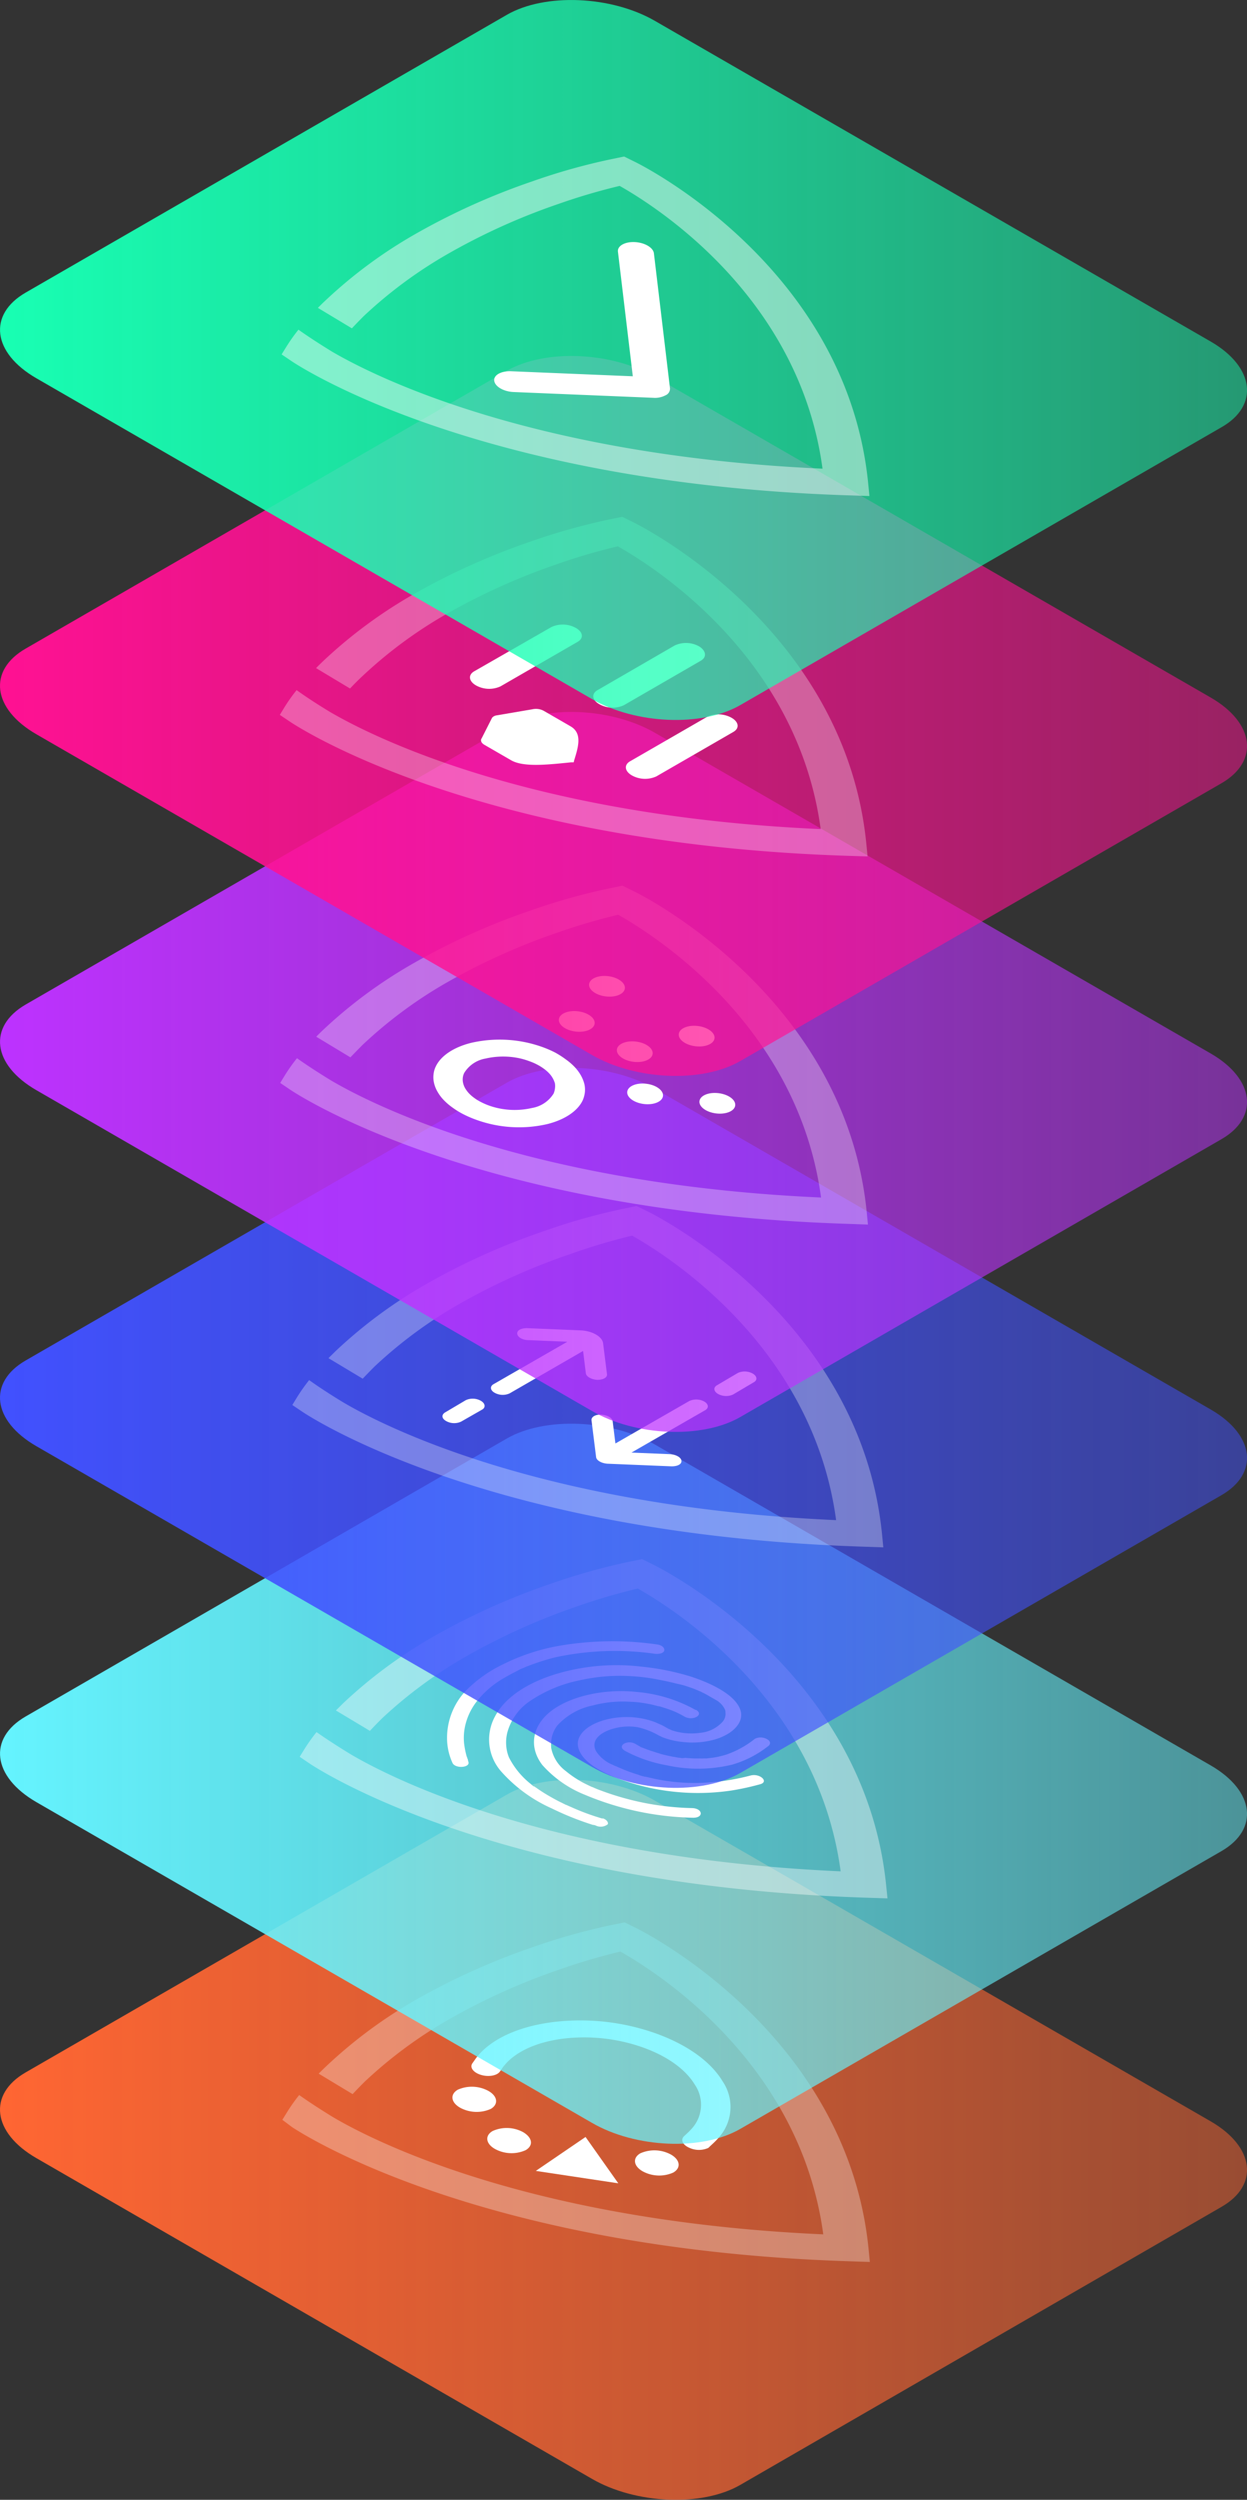
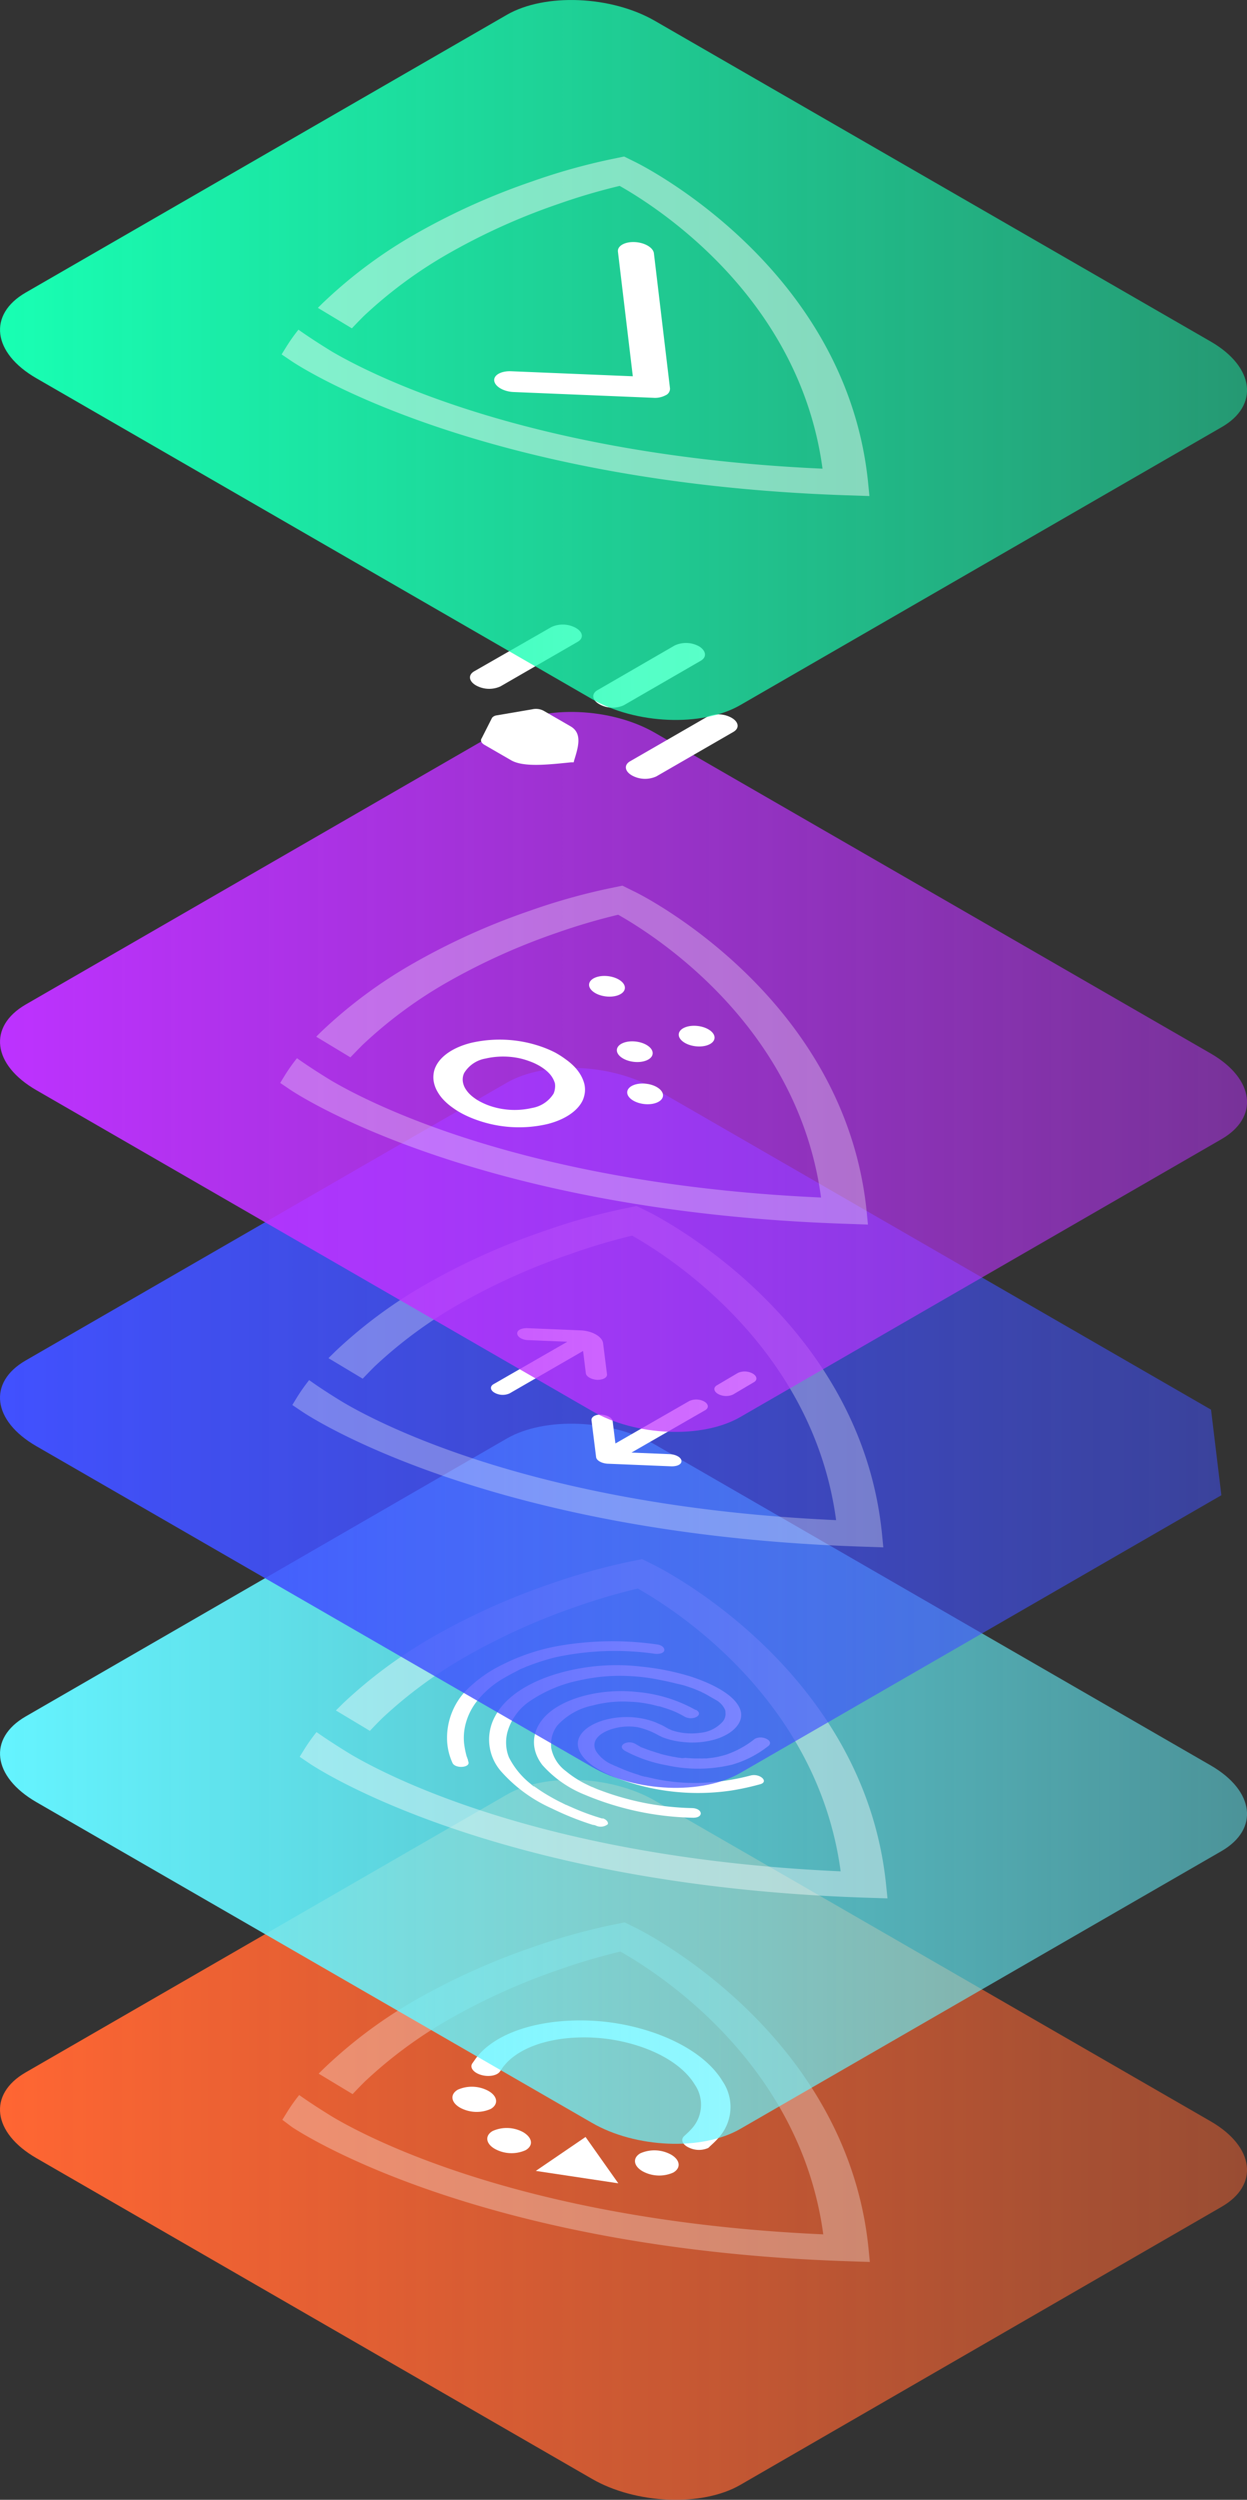
<svg xmlns="http://www.w3.org/2000/svg" viewBox="0 0 202.85 406.64">
  <rect x="0" y="0" width="202.85" height="406.64" fill="#333333" stroke="none" />
  <defs>
    <style>.cls-1{fill:url(#linear-gradient);}.cls-2,.cls-3,.cls-5{fill:#fff;}.cls-2{opacity:0.3;}.cls-4{fill:url(#linear-gradient-2);}.cls-5{opacity:0.4;}.cls-6{fill:url(#linear-gradient-3);}.cls-7{fill:url(#linear-gradient-4);}.cls-8{fill:url(#linear-gradient-5);}.cls-9{fill:url(#linear-gradient-6);}.cls-10{opacity:0.45;}</style>
    <linearGradient id="linear-gradient" y1="348.08" x2="202.85" y2="348.08" gradientUnits="userSpaceOnUse">
      <stop offset="0" stop-color="#f63" />
      <stop offset="1" stop-color="#f63" stop-opacity="0.5" />
    </linearGradient>
    <linearGradient id="linear-gradient-2" y1="290.18" x2="202.85" y2="290.18" gradientUnits="userSpaceOnUse">
      <stop offset="0" stop-color="#65f4ff" />
      <stop offset="1" stop-color="#65f4ff" stop-opacity="0.5" />
    </linearGradient>
    <linearGradient id="linear-gradient-3" y1="232.27" x2="202.85" y2="232.27" gradientUnits="userSpaceOnUse">
      <stop offset="0" stop-color="#4151ff" />
      <stop offset="1" stop-color="#4151ff" stop-opacity="0.5" />
    </linearGradient>
    <linearGradient id="linear-gradient-4" y1="174.37" x2="202.85" y2="174.37" gradientUnits="userSpaceOnUse">
      <stop offset="0" stop-color="#bd32ff" />
      <stop offset="1" stop-color="#bd32ff" stop-opacity="0.5" />
    </linearGradient>
    <linearGradient id="linear-gradient-5" y1="116.46" x2="202.85" y2="116.46" gradientUnits="userSpaceOnUse">
      <stop offset="0" stop-color="#ff1193" />
      <stop offset="1" stop-color="#ff1193" stop-opacity="0.5" />
    </linearGradient>
    <linearGradient id="linear-gradient-6" y1="58.56" x2="202.85" y2="58.56" gradientUnits="userSpaceOnUse">
      <stop offset="0" stop-color="#18ffb3" />
      <stop offset="1" stop-color="#18ffb3" stop-opacity="0.5" />
    </linearGradient>
  </defs>
  <g id="Layer_2" data-name="Layer 2">
    <g id="CIRCIT">
      <path class="cls-1" d="M198.68,359,120.4,404.23c-6.18,3.57-17,3.12-24.11-1L5.9,351.05c-7.13-4.12-7.91-10.36-1.73-13.93l78.28-45.19c6.18-3.57,17-3.12,24.11,1L197,345.11C204.08,349.24,204.86,355.47,198.68,359Z" />
      <path class="cls-2" d="M103.49,313.64l-1.89-.93-2.07.42a102.22,102.22,0,0,0-13,3.66,111,111,0,0,0-18.85,8.5A76.65,76.65,0,0,0,53,336.18c-.4.38-.79.76-1.16,1.14l5.52,3.33c.61-.65,1.24-1.3,1.94-2a72.56,72.56,0,0,1,13.87-10.24,104.08,104.08,0,0,1,17.75-8,99.59,99.59,0,0,1,10-2.95c6.37,3.6,29.28,18.34,33,46-48-2.14-73.48-15.37-79.72-19.05,0,0-2.95-1.78-5.53-3.61a27.76,27.76,0,0,0-2,2.83l-.74,1.2L47.49,346c1.2.81,30,19.82,90.31,21.83l3.7.12-.21-2.13C137.81,331,104.89,314.33,103.49,313.64Z" />
      <path class="cls-3" d="M109.52,353.41c1.3-.75,1.13-2.06-.36-2.92a5.64,5.64,0,0,0-5-.21c-1.29.75-1.12,2.06.37,2.92A5.62,5.62,0,0,0,109.52,353.41Z" />
      <path class="cls-3" d="M80.5,349.56a5.61,5.61,0,0,0,5,.21c1.29-.75,1.13-2-.36-2.91a5.58,5.58,0,0,0-5-.21C78.85,347.39,79,348.7,80.5,349.56Z" />
      <path class="cls-3" d="M74.47,339.93c-1.29.75-1.13,2.06.36,2.92a5.65,5.65,0,0,0,5,.21c1.29-.75,1.13-2.06-.36-2.92A5.65,5.65,0,0,0,74.47,339.93Z" />
      <polygon class="cls-3" points="100.58 355.16 95.25 347.62 87.16 353.14 100.58 355.16" />
      <path class="cls-3" d="M115.2,349.41a3.72,3.72,0,0,1-3,0c-1.15-.47-1.56-1.33-.9-1.94l.54-.5.32-.31.3-.32a5.78,5.78,0,0,0,.56-7.24c-1.52-2.52-4.57-4.69-8.6-6.1a28.71,28.71,0,0,0-12.76-1.38c-4.19.52-7.54,2-9.43,4.14l-.28.33c-.09.11-.17.23-.25.34l-.38.55c-.47.67-1.85.91-3.08.54s-1.87-1.21-1.4-1.88l.39-.55c.1-.14.2-.29.31-.43l.35-.42c2.43-2.76,6.74-4.65,12.14-5.32a36.72,36.72,0,0,1,16.42,1.77c5.19,1.82,9.12,4.6,11.08,7.85a7.44,7.44,0,0,1-.74,9.32c-.12.14-.25.28-.38.41s-.27.27-.41.4l-.54.5A1.89,1.89,0,0,1,115.2,349.41Z" />
      <path class="cls-4" d="M198.68,301.13,120.4,346.32c-6.18,3.57-17,3.13-24.11-1L5.9,293.14C-1.23,289-2,282.79,4.17,279.22L82.45,234c6.18-3.57,17-3.12,24.11,1L197,287.21C204.08,291.33,204.86,297.56,198.68,301.13Z" />
      <path class="cls-5" d="M106.33,254.55l-1.88-.93-2.07.42a103.91,103.91,0,0,0-13,3.66,110.8,110.8,0,0,0-18.86,8.51A76.93,76.93,0,0,0,55.8,277.09l-1.16,1.15,5.53,3.32c.6-.64,1.24-1.3,1.94-2A72.52,72.52,0,0,1,76,269.35a105.22,105.22,0,0,1,17.75-8,97.72,97.72,0,0,1,10-2.94c6.37,3.59,29.28,18.33,33,46-48-2.14-73.49-15.37-79.72-19.05,0,0-2.95-1.78-5.54-3.6a29.16,29.16,0,0,0-2,2.82l-.74,1.2,1.61,1.09c1.2.8,30,19.82,90.31,21.82l3.7.12-.22-2.13C140.66,271.89,107.73,255.24,106.33,254.55Z" />
      <path class="cls-3" d="M98,295.83a38.28,38.28,0,0,1-4.69-1.7l-1-.44h0a.85.85,0,0,0-.27-.1c-.18-.11-.4-.19-.58-.3-.76-.35-1.45-.74-2.18-1.16s-1.46-.89-2.11-1.36a.6.6,0,0,1-.23-.18c.19.16,0,0-.09,0s-.33-.23-.47-.36a13.06,13.06,0,0,1-3.58-4.34,6.14,6.14,0,0,1-.45-1.9,6.61,6.61,0,0,1,.19-2.21,9,9,0,0,1,3.64-5.05,22.31,22.31,0,0,1,8.19-3.41,29.57,29.57,0,0,1,8.25-.66,30.78,30.78,0,0,1,4.55.58c.82.15,1.69.34,2.51.54.44.12.92.21,1.35.32-.26-.05-.08,0,0,0,.44.12.84.26,1.24.4a8.51,8.51,0,0,1,1,.38c.18.06.36.16.58.24s.22.09.31.14c-.31-.14.14.08.19.1.4.19.76.4,1.17.64l.6.34.31.18.19.11h0a3.36,3.36,0,0,1,1.39,1.67c-.06-.13,0,.12,0,.12l0,.24a.94.94,0,0,1,0,.37,2,2,0,0,1-.61,1.2,5.61,5.61,0,0,1-3.52,1.65,10.25,10.25,0,0,1-3.65-.15c-.26-.06-.39-.09-.74-.2a2.65,2.65,0,0,1-.54-.22c-.22-.08-.7-.22-.13-.07a6.82,6.82,0,0,1-.81-.43c-.37-.21-.81-.37-1.26-.59-5.87-2.39-13.61.29-12.68,4.06.7,2.86,5.43,4.91,9.76,6.09a37,37,0,0,0,15.23.88,42.93,42.93,0,0,0,4.57-1c1.52-.4,0-1.83-1.53-1.43a36.67,36.67,0,0,1-8.55,1.21,31.92,31.92,0,0,1-7-.66l-1.56-.36-.13,0-.31-.08a4.42,4.42,0,0,1-.7-.23,26,26,0,0,1-2.48-.88l-1-.43a.42.42,0,0,0-.22-.08c-.27-.11.09.05,0,0s-.32-.14-.45-.22a5.82,5.82,0,0,1-2.73-2.21c-1-1.84.82-3.3,3.49-3.85a9,9,0,0,1,3.29-.06,12.44,12.44,0,0,1,3.42,1.34c.31.13.09.05,0,0,.13.08.26.11.4.19s.36.16.53.22a12.91,12.91,0,0,0,1.27.37,10,10,0,0,0,1.47.25,13.62,13.62,0,0,0,5.37-.36c2.85-.81,4.82-2.68,4.27-4.68-.68-2.44-4.47-4.4-8.22-5.61a41.1,41.1,0,0,0-7.84-1.57,34.49,34.49,0,0,0-8.74.06c-7.22,1-13,3.92-15.14,8a7.85,7.85,0,0,0,1,9,24.08,24.08,0,0,0,8.23,6,47.43,47.43,0,0,0,6.66,2.67A1.4,1.4,0,0,1,97,297a1.85,1.85,0,0,0,1.83-.22c.19-.16,0-.76-.8-1Z" />
      <path class="cls-3" d="M76.18,286.49a.45.45,0,0,1-.07-.23A.46.46,0,0,0,76,286c0-.08-.07-.28,0,0,0-.08,0-.15-.07-.23a13.94,13.94,0,0,1-.44-2.21,9,9,0,0,1,.22-3,10.11,10.11,0,0,1,1.63-3.51,15.14,15.14,0,0,1,3.74-3.53c.71-.46,1.46-.89,2.21-1.28.36-.2.79-.4,1.15-.61a6,6,0,0,1,.72-.31c.12-.07.28-.11.4-.18.28-.11-.24.09,0,0a.48.48,0,0,1,.24-.09,37.25,37.25,0,0,1,4.51-1.45,45.91,45.91,0,0,1,16.15-.59c.73.1,1.47-.07,1.59-.5s-.37-.89-1.1-1a50.93,50.93,0,0,0-16.15.24,33.24,33.24,0,0,0-9,3,21.41,21.41,0,0,0-6.2,4.47,11.19,11.19,0,0,0-2.88,7.45,9.72,9.72,0,0,0,.89,4.11c.47,1,3.06.76,2.55-.26Z" />
      <path class="cls-3" d="M101.52,284.73a22.67,22.67,0,0,0,7,2.44,23.56,23.56,0,0,0,10.59-.12,17.12,17.12,0,0,0,5.84-3c.42-.3.45-.78-.14-1.12a2.13,2.13,0,0,0-2-.09,15.58,15.58,0,0,1-4.58,2.55,14,14,0,0,1-2.18.52l-1.16.14a4.31,4.31,0,0,0-.55,0,1.57,1.57,0,0,1-.29,0h0c-.08,0-.12,0-.17,0a19,19,0,0,1-2.38-.1L111,286c.25,0-.3,0-.35-.06-.38,0-.77-.13-1.16-.17-.69-.13-1.34-.28-2-.45,0,0-.13,0-.18-.06.31.09.13,0,.05,0l-.48-.14c-.31-.09-.58-.2-.88-.28-.53-.17-1-.36-1.51-.55,0,0-.4-.19-.18-.06s-.09,0-.13-.08l-.82-.47c-1.28-.74-3.05.29-1.77,1.07Z" />
      <path class="cls-3" d="M113.12,278.14a23.65,23.65,0,0,0-9.53-2.91c-5.52-.59-11,.79-14,3.15s-3.63,5.78-1.37,8.73a18.34,18.34,0,0,0,6.86,4.82,47.79,47.79,0,0,0,17.7,3.76c1.74,0,1.54-1.52-.2-1.57a44.88,44.88,0,0,1-15-2.92c-.39-.13-.75-.3-1.06-.43a.48.48,0,0,0-.23-.08c-.31-.14.27.11,0,0-.14-.08-.36-.16-.5-.24-.44-.21-.94-.45-1.35-.69a17.41,17.41,0,0,1-2.4-1.66,6.15,6.15,0,0,1-2.37-3.73,6.08,6.08,0,0,1,.06-1.61,4.94,4.94,0,0,1,.92-2.06,10.62,10.62,0,0,1,5.76-3.27,19,19,0,0,1,6-.61,18.41,18.41,0,0,1,3,.34,12.19,12.19,0,0,1,1.3.3.87.87,0,0,1,.31.09c.31.08-.18-.06.13,0s.44.11.61.17a20.49,20.49,0,0,1,2.08.74c.14.08.27.11.4.19-.4-.19,0,0,.1.05.4.19.76.4,1.08.58,1.35.69,3.17-.35,1.8-1.14Z" />
-       <path class="cls-6" d="M198.68,243.23,120.4,288.42c-6.18,3.57-17,3.12-24.11-1L5.9,235.24c-7.13-4.12-7.91-10.36-1.73-13.93l78.28-45.19c6.18-3.57,17-3.12,24.11,1L197,229.31C204.08,233.43,204.86,239.66,198.68,243.23Z" />
+       <path class="cls-6" d="M198.68,243.23,120.4,288.42c-6.18,3.57-17,3.12-24.11-1L5.9,235.24c-7.13-4.12-7.91-10.36-1.73-13.93l78.28-45.19c6.18-3.57,17-3.12,24.11,1L197,229.31Z" />
      <path class="cls-3" d="M122.62,224.85l-3.38,2a2.74,2.74,0,0,1-2.44-.1h0c-.72-.42-.79-1.05-.17-1.41l3.39-2a2.68,2.68,0,0,1,2.43.1h0C123.17,223.87,123.25,224.49,122.62,224.85Z" />
      <path class="cls-3" d="M112.11,227.91l-12,6.9-.45-3.63c-.07-.55-.89-1-1.84-1.06s-1.67.37-1.6.92l.75,6c.07.54.9,1,1.85,1.06l10.44.43c1,0,1.66-.37,1.59-.92s-.89-1-1.84-1.06l-6.29-.26,12-6.9c.62-.36.55-1-.17-1.41h0A2.74,2.74,0,0,0,112.11,227.91Z" />
-       <path class="cls-3" d="M78.41,229.31,75,231.26a2.68,2.68,0,0,1-2.43-.1h0c-.72-.41-.8-1-.17-1.4l3.38-2a2.71,2.71,0,0,1,2.43.1h0C79,228.32,79,229,78.41,229.31Z" />
      <path class="cls-3" d="M94.45,216.41l-8.72-.36c-1,0-1.66.37-1.59.92S85,218,86,218l6.29.26-12,6.9c-.63.36-.55,1,.17,1.4a2.71,2.71,0,0,0,2.44.1l11.95-6.9.45,3.63c.07.55.89,1,1.84,1.07h0c1,0,1.66-.38,1.6-.92l-.63-5C98,217.44,96.35,216.49,94.45,216.41Z" />
      <path class="cls-2" d="M105.45,197.11l-1.9-.93-2.08.43a100.53,100.53,0,0,0-13.06,3.68,110.42,110.42,0,0,0-19,8.55,77,77,0,0,0-14.81,10.94l-1.17,1.15L59,224.27c.61-.64,1.25-1.3,1.95-2A72.9,72.9,0,0,1,74.92,212,104.47,104.47,0,0,1,92.77,204a98.24,98.24,0,0,1,10.06-3c6.4,3.62,29.44,18.44,33.18,46.28-48.22-2.15-73.89-15.45-80.16-19.15,0,0-3-1.79-5.56-3.63a29.17,29.17,0,0,0-2,2.84l-.74,1.21,1.62,1.09c1.2.81,30.2,19.93,90.8,21.94l3.72.13-.21-2.15C140,214.55,106.85,197.81,105.45,197.11Z" />
      <path class="cls-7" d="M198.68,185.32l-78.28,45.2c-6.18,3.56-17,3.12-24.11-1L5.9,177.33C-1.23,173.21-2,167,4.17,163.41l78.28-45.19c6.18-3.57,17-3.12,24.11,1L197,171.4C204.08,175.52,204.86,181.76,198.68,185.32Z" />
      <path class="cls-2" d="M103.13,145l-1.88-.93-2.08.43a101.5,101.5,0,0,0-13,3.66,110.25,110.25,0,0,0-18.85,8.5A77,77,0,0,0,52.6,167.5c-.4.38-.79.76-1.16,1.14L57,172c.61-.64,1.25-1.29,1.95-2a72.21,72.21,0,0,1,13.86-10.25,104.42,104.42,0,0,1,17.75-8,100.36,100.36,0,0,1,10-2.95c6.37,3.6,29.29,18.34,33,46-48-2.15-73.48-15.37-79.72-19.05,0,0-2.95-1.78-5.53-3.61a27.76,27.76,0,0,0-2,2.83l-.73,1.19,1.61,1.09c1.2.81,30,19.82,90.31,21.82l3.69.13-.21-2.14C137.46,162.29,104.53,145.64,103.13,145Z" />
-       <ellipse class="cls-3" cx="93.82" cy="166.15" rx="1.66" ry="2.93" transform="translate(-82.46 239.18) rotate(-83.05)" />
      <ellipse class="cls-3" cx="103.26" cy="171.07" rx="1.66" ry="2.93" transform="translate(-79.05 252.88) rotate(-83.05)" />
      <ellipse class="cls-3" cx="113.32" cy="168.54" rx="1.66" ry="2.93" transform="translate(-67.69 260.64) rotate(-83.05)" />
      <ellipse class="cls-3" cx="98.73" cy="160.44" rx="1.66" ry="2.93" transform="translate(-72.47 239.03) rotate(-83.05)" />
      <ellipse class="cls-3" cx="104.94" cy="177.94" rx="1.66" ry="2.93" transform="translate(-84.39 260.58) rotate(-83.05)" />
-       <ellipse class="cls-3" cx="116.68" cy="179.47" rx="1.66" ry="2.93" transform="translate(-75.58 273.58) rotate(-83.05)" />
      <path class="cls-3" d="M90.29,171.21a17.5,17.5,0,0,0-2.06-.89,21.22,21.22,0,0,0-2.27-.67,20.7,20.7,0,0,0-9.36,0c-2.81.71-4.89,2.1-5.71,3.83a3.73,3.73,0,0,0-.37,1.33,4.08,4.08,0,0,0,.09,1.39,5.07,5.07,0,0,0,.56,1.39,6.77,6.77,0,0,0,1,1.34,9.68,9.68,0,0,0,1.43,1.23,13.26,13.26,0,0,0,1.77,1.09,17.5,17.5,0,0,0,2.06.89,20.42,20.42,0,0,0,11.62.71c2.8-.7,4.89-2.1,5.72-3.82a4.53,4.53,0,0,0,.37-1.34,4.1,4.1,0,0,0-.09-1.39,5.83,5.83,0,0,0-.57-1.39,7.07,7.07,0,0,0-1-1.34,9.68,9.68,0,0,0-1.43-1.23A14.53,14.53,0,0,0,90.29,171.21Zm-1.85,2.62a5.88,5.88,0,0,1,.87.75,3.79,3.79,0,0,1,.61.82,3.57,3.57,0,0,1,.35.84,2.71,2.71,0,0,1,0,.85,2.86,2.86,0,0,1-.22.81,5.13,5.13,0,0,1-3.48,2.33,12.61,12.61,0,0,1-5.7,0,12.24,12.24,0,0,1-1.38-.41,11,11,0,0,1-1.25-.55,7.57,7.57,0,0,1-1.08-.66,5.88,5.88,0,0,1-.87-.75,4.91,4.91,0,0,1-.61-.81,3,3,0,0,1-.34-.85,2.47,2.47,0,0,1,.17-1.66A5.08,5.08,0,0,1,79,172.19a12.71,12.71,0,0,1,5.69,0,12.27,12.27,0,0,1,1.38.42,9.55,9.55,0,0,1,1.26.54A8,8,0,0,1,88.44,173.83Z" />
-       <path class="cls-8" d="M198.68,127.42,120.4,172.61c-6.18,3.57-17,3.12-24.11-1L5.9,119.43c-7.13-4.12-7.91-10.36-1.73-13.92l78.28-45.2c6.18-3.56,17-3.12,24.11,1L197,113.5C204.08,117.62,204.86,123.85,198.68,127.42Z" />
-       <path class="cls-2" d="M103.11,85l-1.88-.93-2.08.42a103.15,103.15,0,0,0-13,3.66,111,111,0,0,0-18.85,8.5,77,77,0,0,0-14.73,10.89c-.4.38-.79.77-1.16,1.14L56.94,112c.61-.65,1.25-1.3,2-2A72.17,72.17,0,0,1,72.75,99.81a104.43,104.43,0,0,1,17.75-8,97.58,97.58,0,0,1,10-2.94c6.37,3.59,29.29,18.33,33,46-48-2.14-73.48-15.37-79.72-19,0,0-3-1.78-5.53-3.61a27.76,27.76,0,0,0-2,2.83l-.73,1.2,1.61,1.08c1.19.81,30,19.82,90.31,21.83l3.69.12-.21-2.13C137.44,102.35,104.51,85.7,103.11,85Z" />
      <path class="cls-3" d="M78.36,120.09c-.25.34-.08.77.44,1.07l4.36,2.52c2,1.14,5.89.72,9.7.33l.45,0a1.11,1.11,0,0,0,.07-.26c.68-2.2,1.4-4.46-.57-5.6l-4.36-2.52a2.66,2.66,0,0,0-1.86-.25l-5.87,1a1.13,1.13,0,0,0-.68.39Z" />
      <path class="cls-3" d="M93.94,104.42l-12.52,7.23a4.41,4.41,0,0,1-4-.16c-1.17-.68-1.3-1.7-.28-2.29L89.7,102a4.41,4.41,0,0,1,4,.16C94.83,102.81,95,103.83,93.94,104.42Z" />
      <path class="cls-3" d="M114,107.48l-12.52,7.24a4.41,4.41,0,0,1-4-.17c-1.17-.67-1.3-1.7-.29-2.28L109.75,105a4.38,4.38,0,0,1,4,.16C114.88,105.88,115,106.9,114,107.48Z" />
      <path class="cls-3" d="M119.3,119.06l-12.52,7.23a4.41,4.41,0,0,1-4-.16c-1.17-.68-1.3-1.7-.29-2.29l12.53-7.23a4.41,4.41,0,0,1,4,.16C120.19,117.45,120.32,118.47,119.3,119.06Z" />
      <path class="cls-9" d="M198.68,69.51l-78.28,45.2c-6.18,3.56-17,3.12-24.11-1L5.9,61.52C-1.23,57.4-2,51.17,4.17,47.6L82.45,2.41c6.18-3.57,17-3.12,24.11,1L197,55.59C204.08,59.71,204.86,66,198.68,69.51Z" />
      <g class="cls-10">
        <path class="cls-3" d="M103.41,26.39l-1.89-.93-2.07.43a100.59,100.59,0,0,0-13,3.66,109.9,109.9,0,0,0-18.85,8.5A76.65,76.65,0,0,0,52.88,48.94c-.41.38-.79.76-1.17,1.14l5.53,3.33c.61-.65,1.24-1.3,1.94-2A72.6,72.6,0,0,1,73.05,41.19a103.71,103.71,0,0,1,17.75-8,99.59,99.59,0,0,1,10-2.95c6.37,3.6,29.28,18.34,33,46-48-2.15-73.49-15.37-79.72-19,0,0-2.95-1.78-5.53-3.61a27.76,27.76,0,0,0-2,2.83l-.74,1.19,1.61,1.09c1.2.81,30,19.82,90.31,21.83l3.7.12-.21-2.14C137.73,43.73,104.8,27.09,103.41,26.39Z" />
      </g>
      <path class="cls-3" d="M108.27,64.3a3.67,3.67,0,0,1-2,.41l-22.73-.94c-1.62-.07-3-.88-3.14-1.81s1.1-1.63,2.72-1.57l19.82.82-2.42-20.27c-.11-.93,1.11-1.63,2.72-1.56s3,.88,3.13,1.81l2.62,22A1.17,1.17,0,0,1,108.27,64.3Z" />
    </g>
  </g>
</svg>